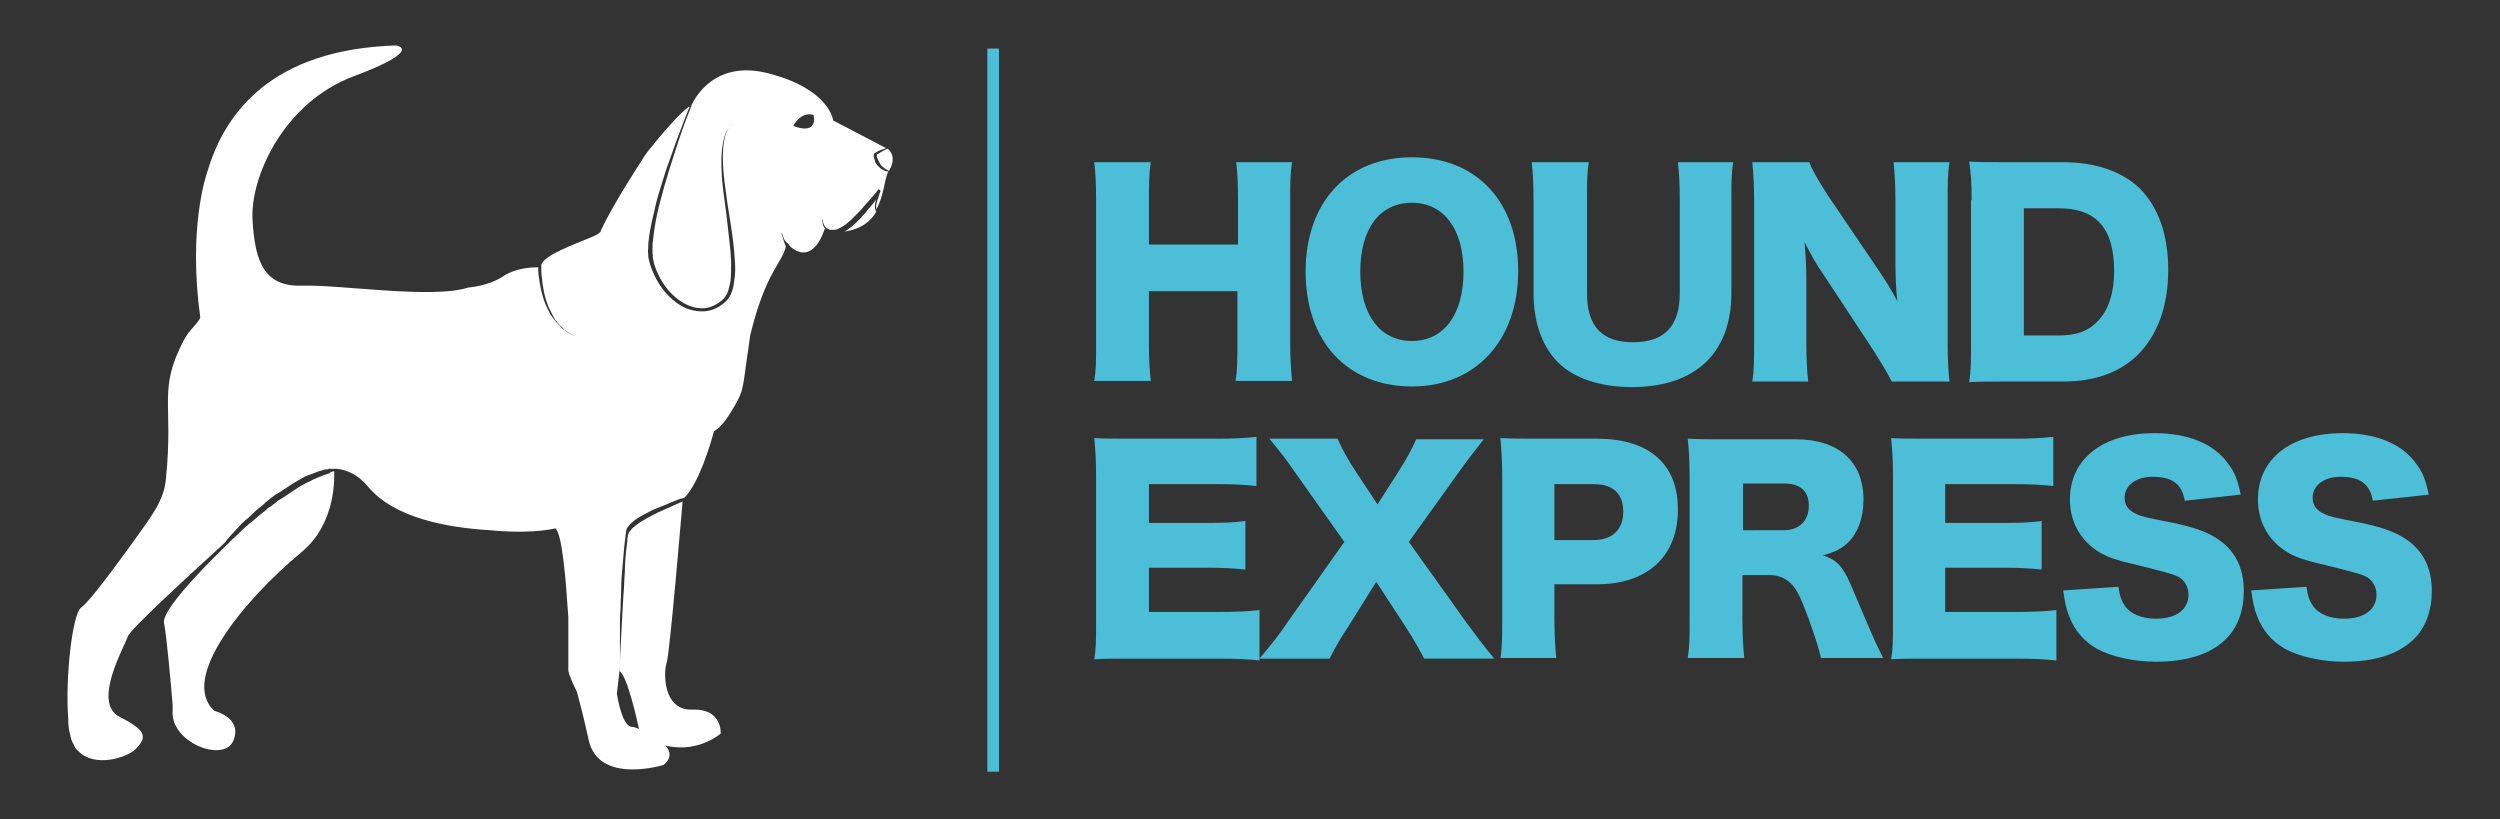
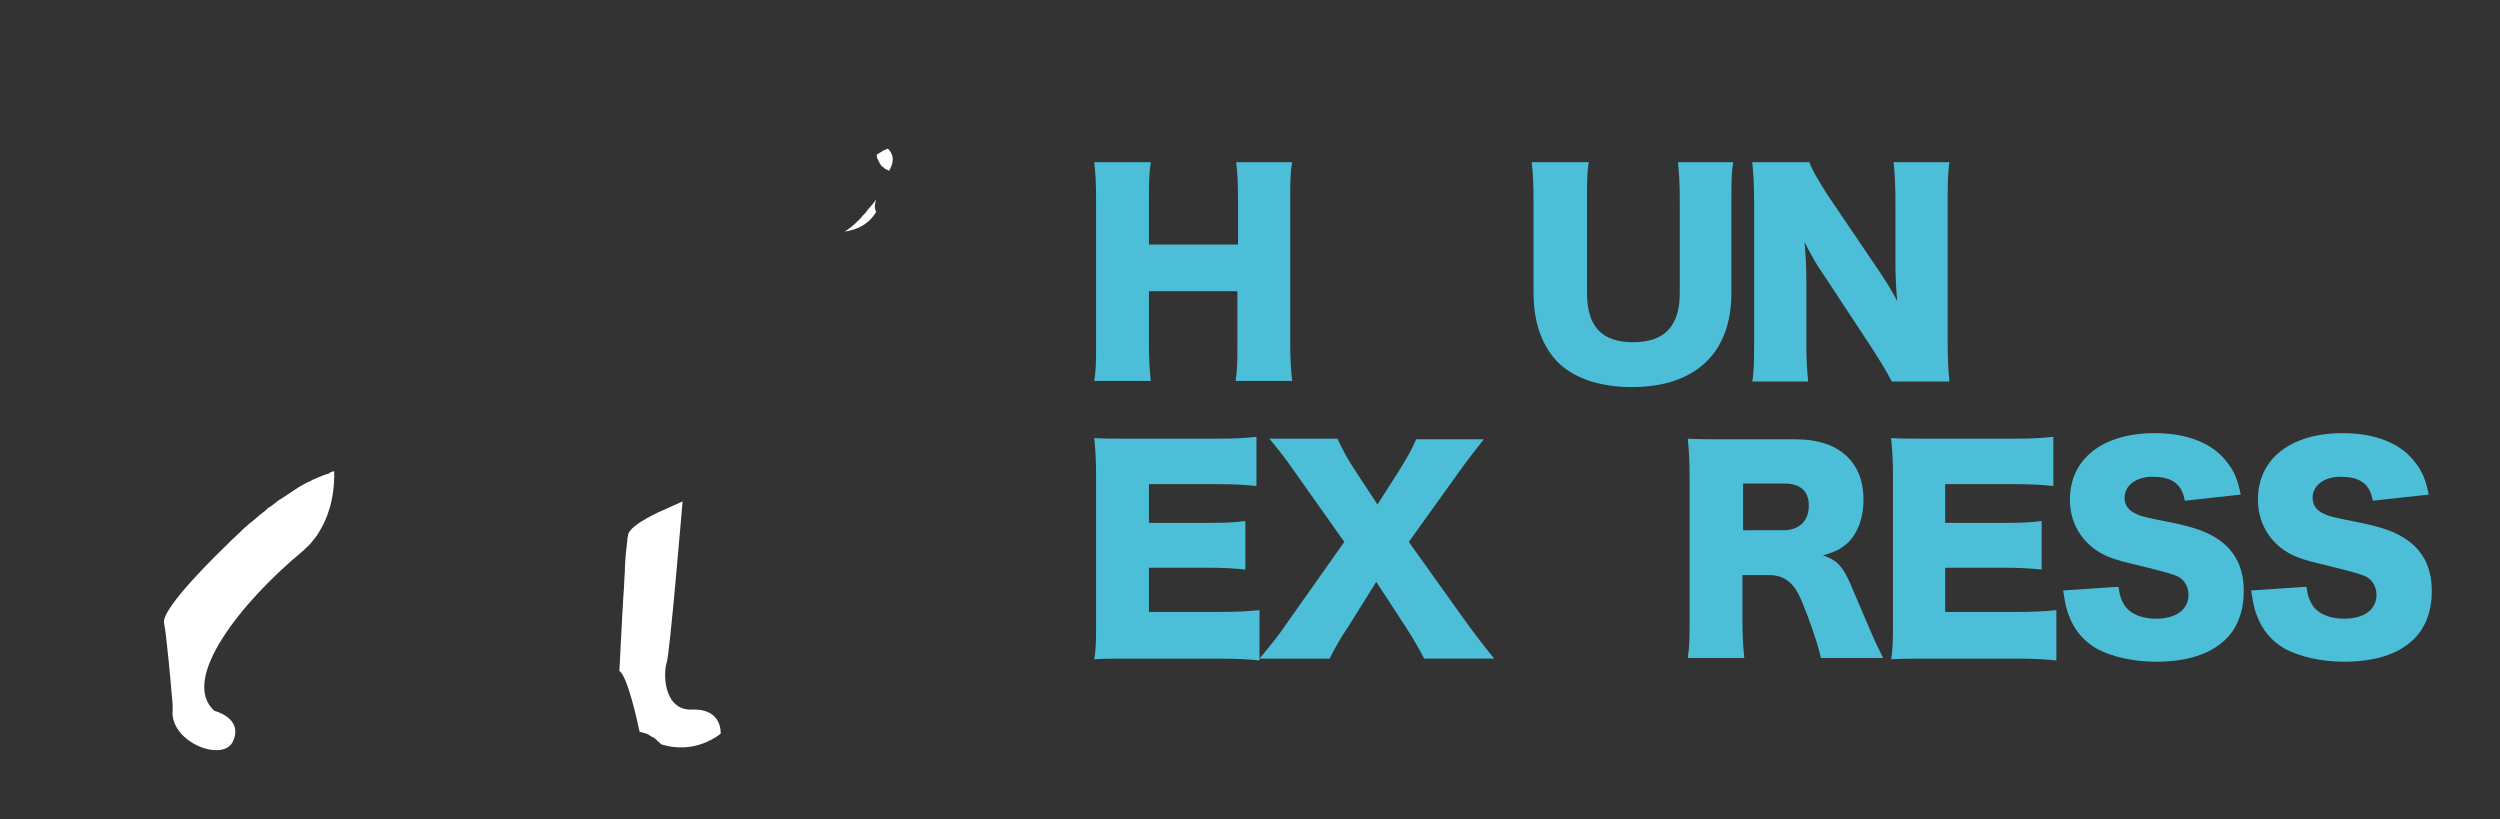
<svg xmlns="http://www.w3.org/2000/svg" id="Capa_1" x="0px" y="0px" viewBox="0 0 406.9 133.3" style="enable-background:new 0 0 406.9 133.3;" xml:space="preserve">
  <rect x="0" y="0" width="406.9" height="133.3" fill="#333333" stroke="none" />
  <style type="text/css">	.st0{fill:#FFFFFF;}	.st1{fill:#4CBED8;}</style>
  <g>
    <g>
      <g>
        <path class="st0" d="M142.4,33.7c0-0.3,0-0.5,0.1-0.8c0-0.2,0.1-0.4,0.1-0.5c0,0.1-0.1,0.1-0.1,0.2c-0.2,0.3-0.5,0.7-0.8,1    c-0.3,0.3-0.5,0.6-0.8,1c-0.3,0.3-0.6,0.6-0.8,0.9c-0.6,0.6-1.2,1.2-1.9,1.7c-0.3,0.2-0.5,0.4-0.8,0.5c2.8-0.4,4.3-1.7,5.2-3.2    c0-0.1-0.1-0.2-0.1-0.3C142.4,34,142.4,33.8,142.4,33.7z" />
        <path class="st0" d="M144.6,24.3l-0.2-0.1c-0.2,0.1-0.3,0.2-0.6,0.3c-0.3,0.2-0.7,0.4-1,0.6c0,0-0.1,0.1-0.1,0.1c0,0,0,0,0,0l0,0    l0,0l0,0.1c0,0,0,0,0,0c0,0,0,0.1,0,0.1c0,0.2,0.1,0.4,0.2,0.6c0.1,0.2,0.2,0.4,0.3,0.6c0.1,0.1,0.1,0.2,0.2,0.3    c0.1,0.1,0.1,0.2,0.2,0.2c0.2,0.1,0.3,0.3,0.5,0.4c0.1,0.1,0.2,0.1,0.2,0.1c0.1,0,0.2,0.1,0.2,0.1c0.1,0,0.1,0.1,0.2,0.1    C146.1,25.5,144.6,24.3,144.6,24.3z" />
        <path class="st0" d="M112.7,115.5c-4.9,0.2-4.7-6.3-4.2-7.6c0.5-1.3,2.5-25.2,2.6-26.3c-0.1,0-0.1,0.1-0.2,0.1    c-0.9,0.4-2.2,1-3.8,1.7c-0.8,0.4-1.6,0.8-2.4,1.3c-0.4,0.2-0.8,0.5-1.2,0.8c-0.2,0.2-0.4,0.3-0.6,0.5c-0.2,0.2-0.3,0.4-0.5,0.6    c-0.1,0.2-0.2,0.4-0.2,0.7c-0.1,0.3-0.1,0.5-0.1,0.8c-0.1,0.5-0.1,1.1-0.2,1.6c-0.1,1.1-0.2,2.3-0.2,3.4    c-0.1,1.1-0.1,2.3-0.2,3.4c-0.1,1.1-0.1,2.2-0.2,3.3c-0.1,2.1-0.2,4.1-0.3,5.8c-0.1,1.4-0.1,2.6-0.2,3.6c1.3,0.7,3,8.4,3.3,9.9    c0.1,0,0.3,0.1,0.4,0.1c0.2,0.1,0.4,0.1,0.7,0.2c0.2,0.1,0.5,0.2,0.7,0.4c0.1,0.1,0.2,0.1,0.4,0.2c0.1,0.1,0.2,0.1,0.3,0.2    c0.2,0.2,0.4,0.3,0.5,0.5c0.2,0.1,0.3,0.2,0.4,0.3c0,0,0,0,0,0.1c5.7,1.9,9.8-1.7,9.8-1.7S117.6,115.3,112.7,115.5z" />
-         <path class="st0" d="M120.8,63 M100.3,41.4 M97.9,37.6c-0.4,0.4-0.9,0.7-1.4,0.9c-3.3,1.4-7.9,3-8.4,4.6c0,0,0,0.1,0,0.1    c0,0.1,0,0.3,0,0.4c0,0.4,0,1,0.1,1.6c0.1,1.3,0.4,3.1,1.1,4.8c0.2,0.4,0.4,0.8,0.6,1.2c0.1,0.2,0.2,0.4,0.3,0.6    c0.1,0.2,0.2,0.4,0.4,0.5c0.1,0.2,0.2,0.3,0.4,0.5c0.1,0.2,0.3,0.3,0.4,0.4c0.1,0.1,0.3,0.3,0.4,0.4c0.1,0.1,0.3,0.2,0.4,0.3    c0.1,0.1,0.3,0.2,0.4,0.3c0.1,0.1,0.3,0.1,0.4,0.2c0.2,0.1,0.5,0.2,0.6,0.3c0.4,0.1,0.6,0.2,0.6,0.2s-0.2-0.1-0.6-0.2    c-0.2-0.1-0.4-0.2-0.7-0.3c-0.1-0.1-0.3-0.1-0.4-0.2c-0.1-0.1-0.3-0.2-0.4-0.3c-0.1-0.1-0.3-0.2-0.4-0.3    c-0.2-0.1-0.3-0.2-0.4-0.4c-0.2-0.1-0.3-0.3-0.4-0.4c-0.1-0.1-0.3-0.3-0.4-0.4c-0.1-0.2-0.3-0.3-0.4-0.5l-0.5-0.7    c-0.2-0.4-0.4-0.8-0.6-1.2c-0.8-1.7-1.1-3.5-1.3-4.9c-0.1-0.6-0.1-1.2-0.1-1.6c-1,0-3.6,0.1-5.6,1.4c-2.5,1.7-5.8,1.9-5.8,1.9    c-5.8,1.9-20.8-0.5-27-0.3c-6.1,0.2-7.7-3.7-8.1-10.7c-0.4-6.9,5-19.1,16.5-23.4c11.5-4.3,6.9-5,6.9-5    c-20.3,0.6-27.9,11-30.7,20.4c-0.3,0.8-3.2,9.4-1.2,23.9c-0.5,1.1-1.8,2-2.6,3.5c-4.4,8.4-1.7,10.1-3,22.8    c-0.3,3.5-2.5,6.2-4.9,9.6c-0.1,0.1-7,9.9-8.9,11.3c-1.4,1-2.6,11.3-2.1,18c0,1,0.1,1.9,0.3,2.6c0.1,0.6,0.3,1.2,0.6,1.7    c0.2,0.5,0.5,0.9,0.8,1.1v0c2.7,2.7,7.9,1,9.3-0.4c1.7-1.8,2-2.9-2.6-5.2c-4.6-2.3,0.8-11.5,1.3-13.1c0.3-1.1,9.7-9.7,15.5-15    c0.1-0.1,0.2-0.2,0.3-0.3c0.3-0.4,0.6-0.8,1-1.2c0.4-0.4,0.8-0.9,1.3-1.4c0.2-0.2,0.4-0.5,0.7-0.7c0.2-0.2,0.5-0.5,0.8-0.7    c0.5-0.5,1-1,1.6-1.5c0.3-0.2,0.6-0.5,0.9-0.7l0.4-0.4l0.5-0.4c0.3-0.2,0.6-0.5,0.9-0.7c0.2-0.1,0.3-0.2,0.5-0.3    c0.2-0.1,0.3-0.2,0.5-0.3c0.3-0.2,0.6-0.4,0.9-0.6c0.3-0.2,0.6-0.4,0.9-0.6c0.2-0.1,0.3-0.2,0.5-0.3c0.2-0.1,0.3-0.2,0.5-0.3    c0.3-0.2,0.6-0.3,0.9-0.5c0.3-0.2,0.6-0.3,0.9-0.4c0.3-0.1,0.6-0.2,0.8-0.3c0.3-0.1,0.5-0.2,0.8-0.3c0.3-0.1,0.5-0.1,0.7-0.2    c0.2-0.1,0.4-0.1,0.6-0.1c0.1,0,0.2,0,0.3-0.1c0.1,0,0.2,0,0.3,0c0.3,0,0.6,0,0.7,0c0,0,0,0,0,0c0,0,0.1,0,0.1,0    c0.1,0,0.2,0,0.2,0l0,0c1.8,0.2,3.5,1,5.1,2.9c4.2,5.1,12.9,6.7,19.9,7.1v0c0,0,6,0.7,10.6-0.3c1.1,0.9,1.7,8.3,2.1,14.5v8.6    c0,0,0,0.7,1.4,3.5c0.5,1.9,1.2,4.5,1.9,7.8c1.6,7.4,12.2,4.1,12.2,4.1c1.6-1.3,1-2.6-0.2-3.7c0,0,0,0,0,0    c-1.2-1.1-2.5-1.7-3.6-2.1c0,0,0,0,0,0c-0.6-0.2-1-0.4-1.4-0.4c-0.2,0-0.3-0.1-0.3-0.1c-1.4-0.6-2.1-5.3-2.1-5.3l0.5-4.3    c0-0.9,0-2.2,0-3.6c0-0.9,0-1.8,0-2.8c0-1,0-2,0.1-3.1c0-1.1,0.1-2.2,0.1-3.3c0-1.1,0.1-2.3,0.2-3.4c0.1-1.1,0.2-2.3,0.3-3.4    c0.1-0.6,0.1-1.1,0.2-1.7c0-0.3,0.1-0.6,0.1-0.8c0-0.1,0.1-0.3,0.1-0.4c0-0.1,0-0.1,0.1-0.2l0.1-0.1l0,0l0,0l0,0    c0.3-0.5,0.8-0.9,1.2-1.2c0.4-0.3,0.9-0.6,1.3-0.8c0.9-0.5,1.7-0.9,2.5-1.2c0.8-0.3,1.5-0.6,2.2-0.9c0.7-0.3,1.2-0.5,1.7-0.6    c0.1,0,0.2-0.1,0.3-0.1c2.3-2.3,4.2-8.5,4.8-10.8c1.3-0.8,2.3-2.3,3.1-3.7c0.6-1,1-1.7,1.4-2.8l0-0.1c0.2-0.6,0.3-1.3,0.4-1.9    l1-7.1c2.5-10.4,5.3-11.9,5.8-14.5c0,0,0,0,0,0c0-0.1-0.1-0.2-0.1-0.2c0-0.1-0.1-0.2-0.1-0.3c0-0.1-0.1-0.2-0.1-0.3    c0-0.1-0.1-0.2-0.1-0.3c0-0.1-0.1-0.2-0.1-0.3c0-0.1,0-0.2-0.1-0.3c0-0.1,0-0.2-0.1-0.3c0-0.1,0-0.2,0-0.3c0-0.3-0.1-0.5-0.1-0.5    s0.1,0.2,0.1,0.5c0,0.1,0,0.2,0.1,0.2c0,0.1,0.1,0.2,0.1,0.3c0,0.1,0.1,0.2,0.1,0.3c0,0.1,0.1,0.2,0.1,0.3    c0.1,0.1,0.1,0.2,0.2,0.3c0.1,0.1,0.1,0.2,0.2,0.2c0,0.1,0.1,0.1,0.2,0.2c0.1,0.1,0.1,0.1,0.2,0.2c0.1,0.1,0.1,0.1,0.1,0.2    c0,0,0.1,0.1,0.1,0.1c0,0,0.1,0,0.1,0.1c0,0,0,0,0,0l0,0c0,0,0,0,0,0c3.8,3.1,5.5-2.9,5.5-2.9c0.1,0,0.1,0,0.2,0    c-0.1-0.1-0.1-0.1-0.2-0.2c-0.1-0.1-0.2-0.3-0.2-0.4c-0.1-0.1-0.1-0.3-0.1-0.4c0-0.1-0.1-0.3-0.1-0.4c0-0.1,0-0.3,0-0.4    c0,0.1,0.1,0.3,0.1,0.4c0,0.1,0.1,0.3,0.1,0.4c0.1,0.3,0.2,0.5,0.4,0.7c0.2,0.2,0.4,0.3,0.7,0.4c0,0,0.1,0,0.1,0    c0.2,0,0.4,0,0.5,0c0.1,0,0.1,0,0.1,0c0,0,0,0,0,0l0,0c0.4,0,0.7-0.2,1.1-0.4c0.3-0.2,0.7-0.4,1-0.7c0.3-0.2,0.6-0.5,0.9-0.8    c0.3-0.3,0.6-0.6,0.9-0.9c0.3-0.3,0.6-0.6,0.8-0.9c0.3-0.3,0.5-0.6,0.8-0.9c0.3-0.3,0.5-0.6,0.8-0.9c0.3-0.3,0.5-0.6,0.8-1l0,0    c0.1-0.1,0.2-0.1,0.3,0c0.1,0.1,0.1,0.1,0.1,0.2c-0.2,0.5-0.3,1-0.5,1.5c-0.1,0.3-0.1,0.5-0.2,0.8c0,0.1,0,0.3,0,0.4    c0,0.1,0,0.2,0,0.3c1.3-2.2,1.3-4.9,2-6.2c-0.1,0-0.1,0-0.2,0c-0.2,0-0.4-0.1-0.6-0.2c-0.2-0.1-0.4-0.2-0.6-0.4    c-0.2-0.2-0.3-0.3-0.5-0.5c-0.1-0.2-0.3-0.4-0.3-0.7c-0.1-0.2-0.2-0.5-0.2-0.7c0-0.1,0-0.4,0.1-0.4l0,0l0,0l0,0l0,0l0,0l0,0    c0,0,0.1-0.1,0.1-0.1c0.1,0,0.1-0.1,0.2-0.1c0.4-0.3,0.8-0.4,1.1-0.5c0.2-0.1,0.4-0.1,0.5-0.2l-8.6-4.5c0,0-0.5-5-10.3-7.6    c-8.8-2.4-12.1,3.8-12.7,5c0,0.1-0.4,1.1-1.1,2.9c-0.7,1.9-1.6,4.6-2.6,7.8c-0.5,1.6-1,3.4-1.5,5.3c-0.5,1.9-0.9,3.9-1.1,6    c-0.1,0.5-0.1,1-0.1,1.5c0,0.2,0,0.5,0,0.7c0.1,0.4,0,0.6,0.1,1c0.2,1.1,0.6,2,1.1,3c1,1.9,2.6,3.6,4.6,4.5    c1,0.4,2.1,0.6,3.1,0.4c1-0.2,2-0.8,2.7-1.5c0.7-0.8,0.9-1.8,1.1-2.9c0.1-1.1,0.1-2.1,0.1-3.2c-0.1-2.1-0.4-4.1-0.6-6.1    c-0.2-1.9-0.5-3.8-0.7-5.5c-0.4-3.4-0.4-6.3,0.1-8.2c0.2-1,0.6-1.7,1-2.1c0.3-0.4,0.6-0.5,0.6-0.6c0,0-0.2,0.2-0.6,0.6    c-0.4,0.4-0.7,1.1-0.9,2.1c-0.4,1.9-0.3,4.8,0.2,8.2c0.2,1.7,0.5,3.5,0.8,5.4c0.3,1.9,0.6,4,0.7,6.1c0.1,1.1,0.1,2.2-0.1,3.3    c-0.1,1.1-0.4,2.3-1.2,3.2c-0.8,0.8-1.9,1.5-3.1,1.7c-1.2,0.2-2.4,0-3.5-0.4c-2.2-1-3.8-2.8-4.9-4.8c-0.5-1-1-2.1-1.2-3.2    c-0.1-0.3-0.1-0.7-0.1-0.9c0-0.2-0.1-0.5,0-0.7c0-0.5,0-1.1,0.1-1.6c0.2-2.1,0.8-4.1,1.2-6c0.5-1.9,1.1-3.7,1.6-5.3    c1.1-3.2,2.1-5.9,2.8-7.7c0.7-1.8,1.1-2.8,1.2-2.9c-0.1,0.1-0.1,0.2-0.1,0.2c-1.4,0.7-4.9,4.9-6.5,6.9c-0.5,0.6-1,1.3-1.4,2    c0,0-4.5,6.8-6.7,11.5C98,37.5,98,37.5,97.9,37.6z M129.1,20.5c0,0,1.2-2.4,3.3-1.8C132.4,18.6,133.4,22.1,129.1,20.5z" />
        <path class="st0" d="M53.4,77.1c-0.1,0-0.2,0.1-0.3,0.1c-0.2,0.1-0.4,0.1-0.6,0.2c-0.2,0.1-0.4,0.2-0.7,0.3    c-0.2,0.1-0.5,0.2-0.7,0.3c-0.3,0.1-0.5,0.3-0.8,0.4c-0.3,0.1-0.6,0.3-0.8,0.4c-0.3,0.2-0.6,0.3-0.9,0.5    c-0.3,0.2-0.6,0.4-0.9,0.6c-0.3,0.2-0.6,0.4-0.9,0.6c-0.3,0.2-0.6,0.4-0.9,0.6c-0.2,0.1-0.3,0.2-0.5,0.3    c-0.2,0.1-0.3,0.2-0.4,0.3c-0.3,0.2-0.6,0.5-0.9,0.7l-0.5,0.3l-0.4,0.4c-0.3,0.2-0.6,0.5-0.9,0.7c-0.6,0.5-1.1,1-1.7,1.4    c-0.5,0.5-1.1,0.9-1.5,1.4c-0.5,0.4-0.9,0.9-1.3,1.2c-0.1,0.1-0.2,0.2-0.3,0.3c-0.1,0.1-0.2,0.2-0.3,0.3    c-0.1,0.1-0.2,0.2-0.3,0.3c-0.4,0.4-10.7,10.2-10.2,12.7c0.4,1.9,1.1,9.7,1.4,13.3c0,0.6,0,0.9,0,0.9c-0.5,5.2,8.4,8.7,9.9,4.9    c1.5-3.7-3.1-4.8-3.1-4.8c-5.8-5.2,4.8-18,13.9-25.6c0.4-0.3,0.8-0.7,1.1-1c0,0,0.5-0.4,1.1-1.2c0.3-0.4,0.6-0.7,0.8-1.1    c1.3-2,2.7-5.3,2.6-10.1c-0.2,0-0.4,0.1-0.7,0.2C53.6,77.1,53.5,77.1,53.4,77.1z" />
      </g>
    </g>
-     <rect x="160.7" y="7.9" class="st1" width="1.9" height="117.7" />
    <g>
      <path class="st1" d="M210.3,26.4c-0.3,1.8-0.3,3.3-0.3,6.3v23c0,2.8,0.1,4.2,0.3,6.3h-9.2c0.3-1.8,0.3-3.4,0.3-6.3v-8.3H187v8.3   c0,2.8,0.1,4.4,0.3,6.3h-9.2c0.3-1.8,0.3-3.3,0.3-6.3v-23c0-3-0.1-4.5-0.3-6.3h9.2c-0.3,2-0.3,3.7-0.3,6.3v7.1h14.5v-7.1   c0-3-0.1-4.7-0.3-6.3H210.3z" />
-       <path class="st1" d="M247.1,44.1c0,11.3-6.9,18.8-17.3,18.8c-10.5,0-17.3-7.3-17.3-18.7c0-11.3,6.8-18.6,17.3-18.6   S247.1,32.8,247.1,44.1z M238.2,44.2c0-6.9-3.2-11.2-8.4-11.2c-5.2,0-8.4,4.2-8.4,11.2c0,7,3.2,11.3,8.4,11.3   C235,55.5,238.2,51.2,238.2,44.2z" />
      <path class="st1" d="M282.1,26.4c-0.3,1.8-0.3,3.4-0.3,6.5v14.8c0,9.8-5.9,15.3-16.2,15.3c-5.3,0-9.6-1.5-12.2-4.2   c-2.5-2.7-3.8-6.4-3.8-11.2V32.9c0-3-0.1-4.8-0.3-6.5h9.3c-0.3,1.6-0.3,3.3-0.3,6.5v14.8c0,5.4,2.4,8,7.5,8c5.1,0,7.6-2.6,7.6-8   V32.9c0-3.2-0.1-4.5-0.3-6.5H282.1z" />
      <path class="st1" d="M305.7,43.9c1.2,1.8,2.1,3.2,3.1,5.1c-0.2-2-0.3-3.9-0.3-6.3v-9.8c0-2.8-0.1-4.5-0.3-6.5h9.1   c-0.3,1.9-0.3,3.7-0.3,6.5v22.8c0,2.6,0.1,4.6,0.3,6.4h-9.4c-0.8-1.6-1.8-3.2-3.2-5.4l-7.9-12c-1.2-1.7-1.9-3-3.1-5.3   c0.2,1.9,0.3,4.3,0.3,6.4v9.6c0,3,0.1,4.8,0.3,6.7h-9.1c0.3-1.7,0.3-3.6,0.3-6.7V32.8c0-2.5-0.1-4.4-0.3-6.4h9.3   c0.4,1.2,1.4,2.9,3,5.4L305.7,43.9z" />
-       <path class="st1" d="M320.9,32.6c0-2.9-0.1-4.3-0.4-6.3c1.7,0.1,2.8,0.1,6.3,0.1h9c5.3,0,9.5,1.5,12.4,4.2   c3.1,3.1,4.7,7.6,4.7,13.3c0,5.9-1.7,10.6-5,13.9c-2.9,2.8-6.9,4.3-12.1,4.3h-9c-3.3,0-4.5,0-6.3,0.1c0.3-1.9,0.3-3.3,0.3-6.3   V32.6z M335.1,54.6c2.8,0,4.8-0.7,6.3-2.3c1.8-1.8,2.7-4.7,2.7-8.2c0-3.6-0.8-6.3-2.5-8c-1.5-1.5-3.6-2.2-6.6-2.2h-5.6v20.7H335.1   z" />
      <path class="st1" d="M205,107.5c-1.8-0.2-3.4-0.3-7.1-0.3h-13.5c-3.3,0-4.5,0-6.3,0.1c0.3-1.7,0.3-3.3,0.3-6.3V77.6   c0-2.7-0.1-4.2-0.3-6.3c1.8,0.1,3,0.1,6.3,0.1h13.7c2.9,0,4.4-0.1,6.4-0.3v8c-2-0.2-3.5-0.3-6.4-0.3H187v6.3h9.3   c2.8,0,3.9,0,6.4-0.3v7.9c-2-0.2-3.5-0.3-6.4-0.3H187v7.2H198c3.3,0,5.1-0.1,7-0.3V107.5z" />
      <path class="st1" d="M219.5,101.9c-1.2,1.8-2.1,3.3-3.1,5.3H205c2.3-2.8,3.2-3.9,4.4-5.7l9.4-13.3l-8-11.3   c-1.3-1.9-2.6-3.6-4.2-5.5h11.1c0.7,1.6,1.6,3.3,3.2,5.7l3.3,5l3.2-5c1.7-2.7,2.4-4,3.1-5.6h11c-1.5,1.9-2.6,3.3-4.1,5.4   l-8.1,11.3l9.5,13.3c1.4,1.9,2.6,3.5,4.4,5.7h-11.4c-0.8-1.5-1.6-3-3.1-5.3l-4.7-7.2L219.5,101.9z" />
-       <path class="st1" d="M244.2,107.2c0.3-1.9,0.3-3.8,0.3-6.3V77.6c0-2.3-0.1-4.2-0.3-6.3c2,0.1,3.6,0.1,6.3,0.1h9.4   c8.5,0,13.2,4.1,13.2,11.5c0,7.6-4.9,12.2-13.2,12.2H253v5.5c0,2.5,0.1,4.6,0.3,6.5H244.2z M259.4,87.9c3,0,4.8-1.7,4.8-4.6   c0-3-1.7-4.5-4.8-4.5H253v9.1H259.4z" />
      <path class="st1" d="M296.4,107.2c-0.3-1.4-0.8-3.1-2.1-6.7c-1.4-3.7-1.9-4.7-3-5.7c-0.9-0.8-2-1.2-3.3-1.2h-4.4v7   c0,2.9,0.1,4.5,0.3,6.5h-9.2c0.3-2,0.3-3.3,0.3-6.4V77.7c0-2.7-0.1-4.2-0.3-6.3c1.9,0.1,3.5,0.1,6.4,0.1h11.2c6.9,0,11,3.6,11,9.8   c0,3-0.9,5.4-2.5,7c-1.1,1-2,1.5-4.1,2.1c2.2,0.7,3.2,1.7,4.5,4.7c0.6,1.4,1.2,2.8,3.2,7.5c0.5,1.2,1,2.3,2.1,4.5H296.4z    M290.3,86.3c2.5,0,4.1-1.5,4.1-4c0-2.4-1.4-3.6-4-3.6h-6.7v7.6H290.3z" />
      <path class="st1" d="M334.7,107.5c-1.8-0.2-3.4-0.3-7.1-0.3h-13.5c-3.3,0-4.5,0-6.3,0.1c0.3-1.7,0.3-3.3,0.3-6.3V77.6   c0-2.7-0.1-4.2-0.3-6.3c1.8,0.1,3,0.1,6.3,0.1h13.7c2.9,0,4.4-0.1,6.4-0.3v8c-2-0.2-3.5-0.3-6.4-0.3h-11.2v6.3h9.3   c2.8,0,3.9,0,6.4-0.3v7.9c-2-0.2-3.5-0.3-6.4-0.3h-9.3v7.2h11.1c3.3,0,5.1-0.1,7-0.3V107.5z" />
      <path class="st1" d="M344.8,95.5c0.2,1.5,0.5,2.3,1.1,3.2c1,1.3,2.8,2,5,2c3.3,0,5.3-1.5,5.3-3.9c0-1.3-0.7-2.5-1.8-3   c-0.9-0.4-2-0.7-6.4-1.8c-3.9-0.9-5.3-1.4-6.9-2.5c-2.7-1.9-4.2-4.8-4.2-8.2c0-6.6,5.3-10.8,13.8-10.8c5.4,0,9.6,1.7,11.9,4.9   c1.1,1.4,1.6,2.7,2.1,5.1l-9.1,1c-0.5-2.8-2.1-3.9-5.3-3.9c-2.6,0-4.5,1.4-4.5,3.4c0,1.2,0.6,2.1,2,2.7c0.9,0.4,0.9,0.4,5.9,1.4   c3.3,0.7,5.3,1.4,6.9,2.4c3.1,1.9,4.6,4.8,4.6,8.7c0,3.2-1,6-3,7.9c-2.5,2.4-6.3,3.6-11.3,3.6c-3.6,0-7.2-0.8-9.6-2.1   c-2.1-1.2-3.7-3-4.6-5.5c-0.4-1-0.6-2-0.9-4L344.8,95.5z" />
      <path class="st1" d="M375.4,95.5c0.2,1.5,0.5,2.3,1.1,3.2c1,1.3,2.8,2,5,2c3.3,0,5.3-1.5,5.3-3.9c0-1.3-0.7-2.5-1.8-3   c-0.9-0.4-2-0.7-6.4-1.8c-3.9-0.9-5.3-1.4-6.9-2.5c-2.7-1.9-4.2-4.8-4.2-8.2c0-6.6,5.3-10.8,13.8-10.8c5.4,0,9.6,1.7,11.9,4.9   c1.1,1.4,1.6,2.7,2.1,5.1l-9.1,1c-0.5-2.8-2.1-3.9-5.3-3.9c-2.6,0-4.5,1.4-4.5,3.4c0,1.2,0.6,2.1,2,2.7c0.9,0.4,0.9,0.4,5.9,1.4   c3.3,0.7,5.3,1.4,6.9,2.4c3.1,1.9,4.6,4.8,4.6,8.7c0,3.2-1,6-3,7.9c-2.5,2.4-6.3,3.6-11.3,3.6c-3.6,0-7.2-0.8-9.6-2.1   c-2.1-1.2-3.7-3-4.6-5.5c-0.4-1-0.6-2-0.9-4L375.4,95.5z" />
    </g>
  </g>
</svg>